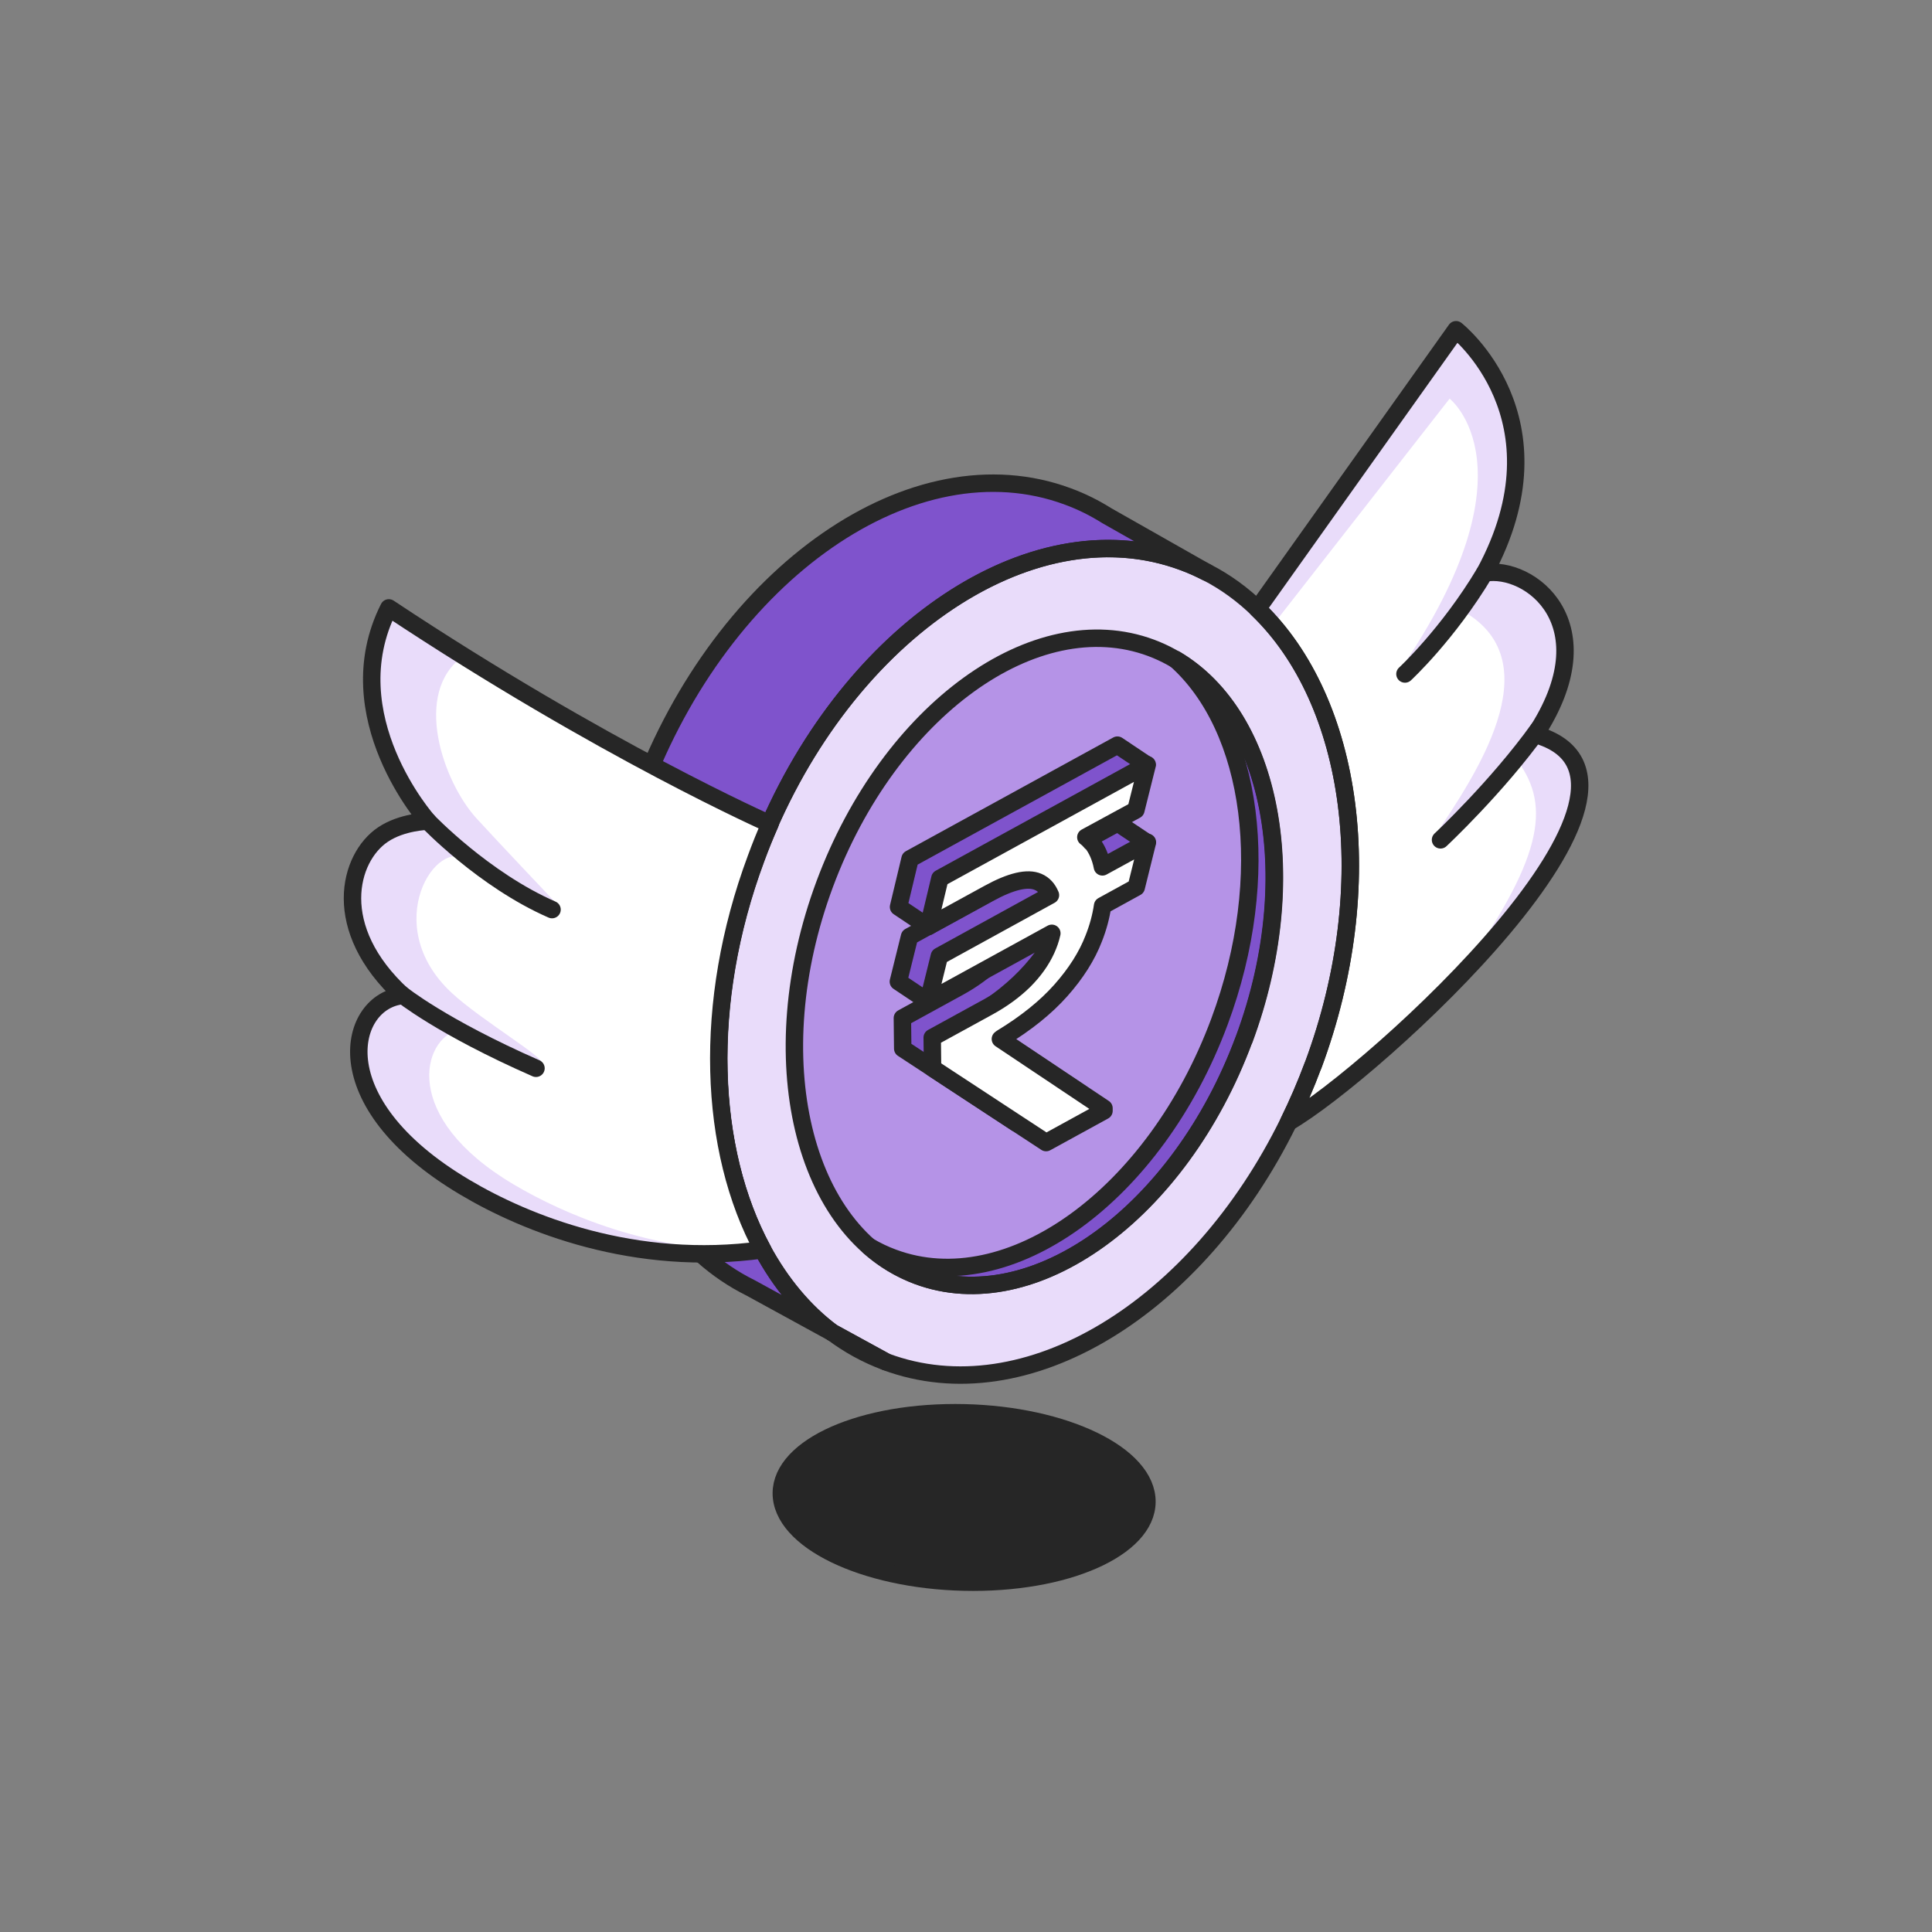
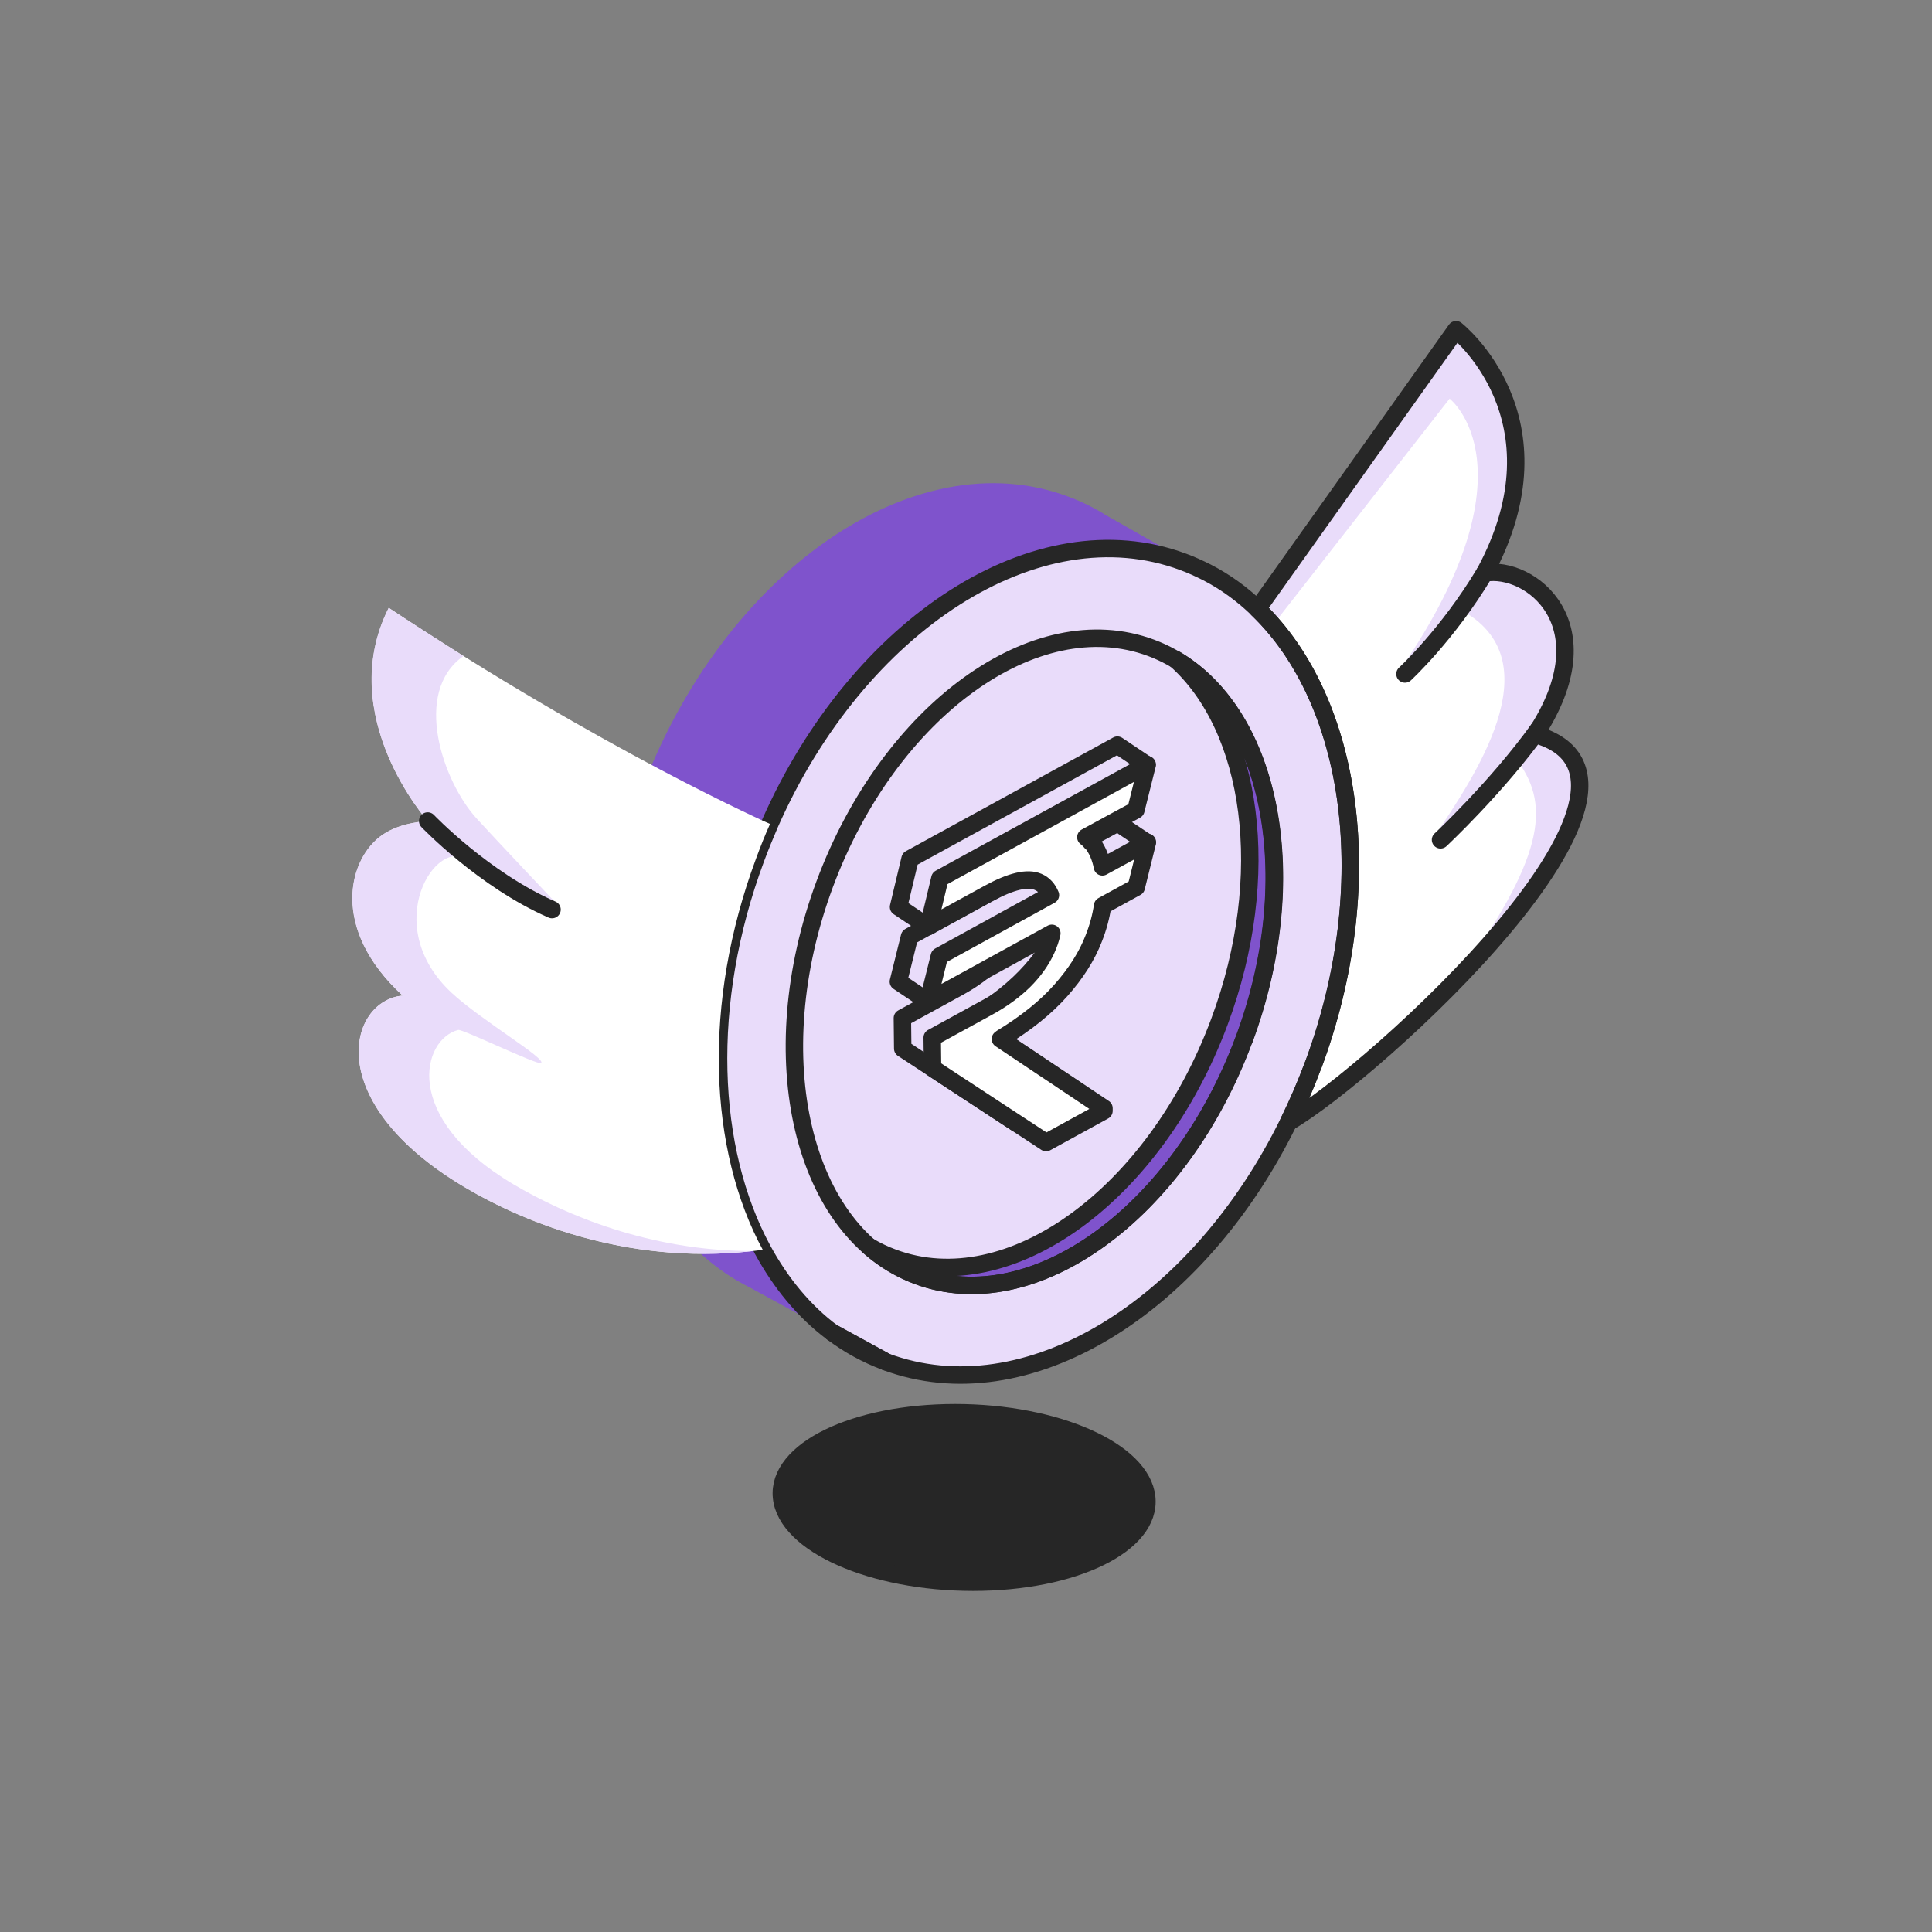
<svg xmlns="http://www.w3.org/2000/svg" width="170" height="170" viewBox="0 0 170 170" fill="none">
  <rect x="0" y="0" width="170" height="170" fill="#808080" stroke="none" />
  <path d="M100.901 131.764C101.331 135.891 94.487 139.221 85.618 139.221C76.748 139.221 69.199 135.876 68.769 131.764C68.34 127.636 75.183 124.306 84.052 124.306C92.922 124.306 100.471 127.651 100.901 131.764Z" fill="#262626" stroke="#262626" stroke-width="1.534" stroke-linecap="round" stroke-linejoin="round" />
  <path d="M115.537 93.74C114.892 95.474 114.171 97.131 113.388 98.727C105.348 115.115 90.279 124.414 77.942 119.826L73.231 117.248C70.746 115.391 68.705 112.905 67.109 109.974C62.337 101.166 61.769 88.261 66.51 75.525C66.894 74.497 67.308 73.484 67.738 72.487C75.502 54.887 91.277 44.667 104.105 49.439C104.826 49.7 105.517 50.023 106.192 50.36C107.834 51.204 109.322 52.294 110.657 53.582C119.097 61.7 121.444 77.858 115.552 93.74H115.537Z" fill="#E9DCFA" />
  <path d="M77.945 119.825C76.242 119.196 74.661 118.321 73.234 117.247L77.945 119.825Z" stroke="#262626" stroke-width="1.534" stroke-linecap="round" stroke-linejoin="round" />
-   <path d="M109.446 91.484C115.124 76.231 111.457 60.794 101.283 57.004C91.094 53.214 78.251 62.528 72.573 77.781C66.896 93.034 70.563 108.47 80.737 112.261C90.91 116.051 103.769 106.736 109.446 91.484Z" fill="#B593E7" />
  <path d="M106.178 50.36C105.503 50.007 104.813 49.7 104.091 49.439C90.557 44.406 73.724 56.083 66.497 75.525C60.19 92.512 63.305 109.805 73.218 117.247L66.037 113.319C53.837 107.273 49.464 88.338 56.369 69.771C63.597 50.329 80.43 38.652 93.964 43.685C95.176 44.13 96.312 44.698 97.386 45.373L106.178 50.36Z" fill="#7F53CC" />
  <path d="M113.389 98.726C114.172 97.13 114.893 95.473 115.538 93.739C121.445 77.857 119.098 61.699 110.643 53.582L128.12 29.015C128.12 29.015 138.018 36.78 130.637 50.421C134.58 49.715 141.516 54.886 135.087 64.63C149.296 68.635 120.785 94.476 113.389 98.742V98.726Z" fill="white" />
  <path d="M128.06 86.297C135.825 75.571 136.439 70.983 133.6 67.04C133.6 67.04 129.012 74.175 126.342 73.423C129.595 68.497 136.638 58.37 128.828 53.828C128.828 53.828 125.176 58.569 123.227 58.907C135.38 41.153 127.554 35.077 127.554 35.077L111.995 55.009C111.565 54.503 111.105 54.027 110.629 53.567L128.107 29C128.107 29 138.004 36.764 130.623 50.406C134.567 49.7 141.502 54.871 135.073 64.615C143.681 67.04 136.608 77.489 128.045 86.297H128.06Z" fill="#E9DCFA" />
  <path d="M130.638 50.406C127.4 55.823 123.625 59.306 123.625 59.306" stroke="#262626" stroke-width="1.534" stroke-linecap="round" stroke-linejoin="round" />
-   <path d="M93.396 72.379C93.258 72.211 93.105 72.057 92.936 71.934L100.915 67.3L98.322 65.566L84.358 73.223L83.714 73.576L80.077 75.571L79.064 79.806L81.657 81.54C83.637 80.451 87.795 75.479 88.716 75.878C89.222 76.093 89.575 76.492 89.805 77.044L80.031 82.415L79.049 86.374L81.642 88.108C81.535 88.599 89.652 81.371 89.437 81.847C88.992 82.814 88.348 83.719 87.488 84.579C86.629 85.422 85.586 86.19 84.358 86.865L79.402 89.581L79.432 92.266L89.422 98.818L94.516 96.026V95.796L85.402 89.704L85.524 89.612C87.673 88.307 89.406 86.911 90.726 85.422C92.046 83.934 93.013 82.415 93.611 80.865C93.995 79.898 94.255 78.932 94.394 77.98L100.93 74.144L98.337 72.41L94.378 74.574C94.209 73.699 93.887 72.978 93.427 72.41L93.396 72.379Z" fill="#7F53CC" />
  <path d="M93.396 72.379C93.258 72.211 93.105 72.057 92.936 71.934L100.915 67.3L98.322 65.566L84.358 73.223L83.714 73.576L80.077 75.571L79.064 79.806L81.657 81.54C83.637 80.451 87.795 75.479 88.716 75.878C89.222 76.093 89.575 76.492 89.805 77.044L80.031 82.415L79.049 86.374L81.642 88.108C81.535 88.599 89.652 81.371 89.437 81.847C88.992 82.814 88.348 83.719 87.488 84.579C86.629 85.422 85.586 86.19 84.358 86.865L79.402 89.581L79.432 92.266L89.422 98.818L94.516 96.026V95.796L85.402 89.704L85.524 89.612C87.673 88.307 89.406 86.911 90.726 85.422C92.046 83.934 93.013 82.415 93.611 80.865C93.995 79.898 94.255 78.932 94.394 77.98L100.93 74.144L98.337 72.41L94.378 74.574C94.209 73.699 93.887 72.978 93.427 72.41L93.396 72.379Z" stroke="#262626" stroke-width="1.534" stroke-linecap="round" stroke-linejoin="round" />
  <path d="M135.393 64.14C131.741 69.234 126.754 73.899 126.754 73.899" stroke="#262626" stroke-width="1.534" stroke-linecap="round" stroke-linejoin="round" />
  <path d="M96.006 74.114C95.868 73.945 95.714 73.792 95.545 73.669L99.949 71.275L100.947 67.285L86.983 74.942L86.339 75.295L82.702 77.29L81.689 81.525L86.983 78.625C88.963 77.536 90.42 77.198 91.341 77.597C91.847 77.812 92.2 78.211 92.43 78.763L82.656 84.134L81.674 88.093L92.553 82.124C92.446 82.615 92.277 83.091 92.062 83.566C91.617 84.533 90.973 85.438 90.113 86.297C89.254 87.141 88.211 87.909 86.983 88.584L82.027 91.3L82.057 93.985L92.047 100.537L97.141 97.745V97.514L88.026 91.423L88.149 91.331C90.298 90.026 92.031 88.63 93.351 87.141C94.671 85.653 95.638 84.134 96.236 82.584C96.62 81.617 96.88 80.651 97.019 79.699L99.98 78.073L100.962 74.114L97.003 76.277C96.834 75.403 96.512 74.682 96.052 74.114H96.006Z" fill="white" />
  <path d="M109.464 91.484C103.801 106.737 90.942 116.051 80.754 112.261C79.158 111.662 77.715 110.788 76.457 109.667C77.132 110.066 77.838 110.404 78.59 110.68C88.779 114.47 101.622 105.171 107.3 89.903C112.087 77.044 110.231 64.048 103.433 58.017C111.965 63.05 114.727 77.336 109.479 91.484H109.464Z" fill="#7F53CC" />
  <path d="M115.537 93.74C114.892 95.474 114.171 97.131 113.388 98.727C105.348 115.115 90.279 124.414 77.942 119.826L73.231 117.248C70.746 115.391 68.705 112.905 67.109 109.974C62.337 101.166 61.769 88.261 66.51 75.525C66.894 74.497 67.308 73.484 67.738 72.487C75.502 54.887 91.277 44.667 104.105 49.439C104.826 49.7 105.517 50.023 106.192 50.36C107.834 51.204 109.322 52.294 110.657 53.582C119.097 61.7 121.444 77.858 115.552 93.74H115.537Z" stroke="#262626" stroke-width="1.534" stroke-linecap="round" stroke-linejoin="round" />
  <path d="M109.446 91.484C115.124 76.231 111.457 60.794 101.283 57.004C91.094 53.214 78.251 62.528 72.573 77.781C66.896 93.034 70.563 108.47 80.737 112.261C90.91 116.051 103.769 106.736 109.446 91.484Z" stroke="#262626" stroke-width="1.534" stroke-linecap="round" stroke-linejoin="round" />
  <path d="M109.464 91.484C103.801 106.737 90.942 116.051 80.754 112.261C79.158 111.662 77.715 110.788 76.457 109.667C77.132 110.066 77.838 110.404 78.59 110.68C88.779 114.47 101.622 105.171 107.3 89.903C112.087 77.044 110.231 64.048 103.433 58.017C111.965 63.05 114.727 77.336 109.479 91.484H109.464Z" stroke="#262626" stroke-width="1.534" stroke-linecap="round" stroke-linejoin="round" />
  <path d="M96.006 74.114C95.868 73.945 95.714 73.792 95.545 73.669L99.949 71.275L100.947 67.285L86.983 74.942L86.339 75.295L82.702 77.29L81.689 81.525L86.983 78.625C88.963 77.536 90.42 77.198 91.341 77.597C91.847 77.812 92.2 78.211 92.43 78.763L82.656 84.134L81.674 88.093L92.553 82.124C92.446 82.615 92.277 83.091 92.062 83.566C91.617 84.533 90.973 85.438 90.113 86.297C89.254 87.141 88.211 87.909 86.983 88.584L82.027 91.3L82.057 93.985L92.047 100.537L97.141 97.745V97.514L88.026 91.423L88.149 91.331C90.298 90.026 92.031 88.63 93.351 87.141C94.671 85.653 95.638 84.134 96.236 82.584C96.62 81.617 96.88 80.651 97.019 79.699L99.98 78.073L100.962 74.114L97.003 76.277C96.834 75.403 96.512 74.682 96.052 74.114H96.006Z" stroke="#262626" stroke-width="1.534" stroke-linecap="round" stroke-linejoin="round" />
-   <path d="M106.178 50.36C105.503 50.007 104.813 49.7 104.091 49.439C90.557 44.406 73.724 56.083 66.497 75.525C60.19 92.512 63.305 109.805 73.218 117.247L66.037 113.319C53.837 107.273 49.464 88.338 56.369 69.771C63.597 50.329 80.43 38.652 93.964 43.685C95.176 44.13 96.312 44.698 97.386 45.373L106.178 50.36Z" stroke="#262626" stroke-width="1.534" stroke-linecap="round" stroke-linejoin="round" />
  <path d="M67.112 109.974C55.864 111.524 46.305 107.688 40.873 104.45C28.198 96.916 30.684 88.047 35.441 87.602C28.981 81.679 30.684 75.464 33.691 73.439C35.364 72.303 37.65 72.257 37.65 72.257C37.65 72.257 29.41 63.004 34.213 53.49C53.118 66.043 67.757 72.503 67.757 72.503C67.312 73.485 66.913 74.497 66.529 75.541C61.788 88.277 62.355 101.197 67.127 109.99L67.112 109.974Z" fill="white" />
  <path d="M66.084 110.097C55.266 111.294 46.136 107.581 40.857 104.45C28.182 96.916 30.668 88.047 35.425 87.602C28.965 81.679 30.668 75.464 33.676 73.439C35.348 72.303 37.635 72.257 37.635 72.257C37.635 72.257 29.395 63.004 34.197 53.49C35.302 54.227 39.706 57.035 40.78 57.726C36.238 60.917 39 68.805 41.931 72.012C43.65 73.899 48.928 79.469 48.928 79.469C48.928 79.469 47.026 80.421 41.241 75.725C38.433 73.454 33.323 81.372 39.737 87.356C42.33 89.765 48.146 93.187 47.609 93.54C47.302 93.74 40.688 90.533 40.32 90.625C37.174 91.423 35.21 98.282 45.169 104.205C49.726 106.905 57.169 110.051 66.084 110.082V110.097Z" fill="#E9DCFA" />
  <path d="M37.633 72.242C37.633 72.242 42.559 77.413 48.574 80.037" stroke="#262626" stroke-width="1.534" stroke-linecap="round" stroke-linejoin="round" />
-   <path d="M35.301 87.463C35.301 87.463 38.815 90.333 47.162 94" stroke="#262626" stroke-width="1.534" stroke-linecap="round" stroke-linejoin="round" />
-   <path d="M67.112 109.974C55.864 111.524 46.305 107.688 40.873 104.45C28.198 96.916 30.684 88.047 35.441 87.602C28.981 81.679 30.684 75.464 33.691 73.439C35.364 72.303 37.65 72.257 37.65 72.257C37.65 72.257 29.41 63.004 34.213 53.49C53.118 66.043 67.757 72.503 67.757 72.503C67.312 73.485 66.913 74.497 66.529 75.541C61.788 88.277 62.355 101.197 67.127 109.99L67.112 109.974Z" stroke="#262626" stroke-width="1.534" stroke-linecap="round" stroke-linejoin="round" />
  <path d="M113.389 98.726C114.172 97.13 114.893 95.473 115.538 93.739C121.445 77.857 119.098 61.699 110.643 53.582L128.12 29.015C128.12 29.015 138.018 36.78 130.637 50.421C134.58 49.715 141.516 54.886 135.087 64.63C149.296 68.635 120.785 94.476 113.389 98.742V98.726Z" stroke="#262626" stroke-width="1.534" stroke-linecap="round" stroke-linejoin="round" />
</svg>